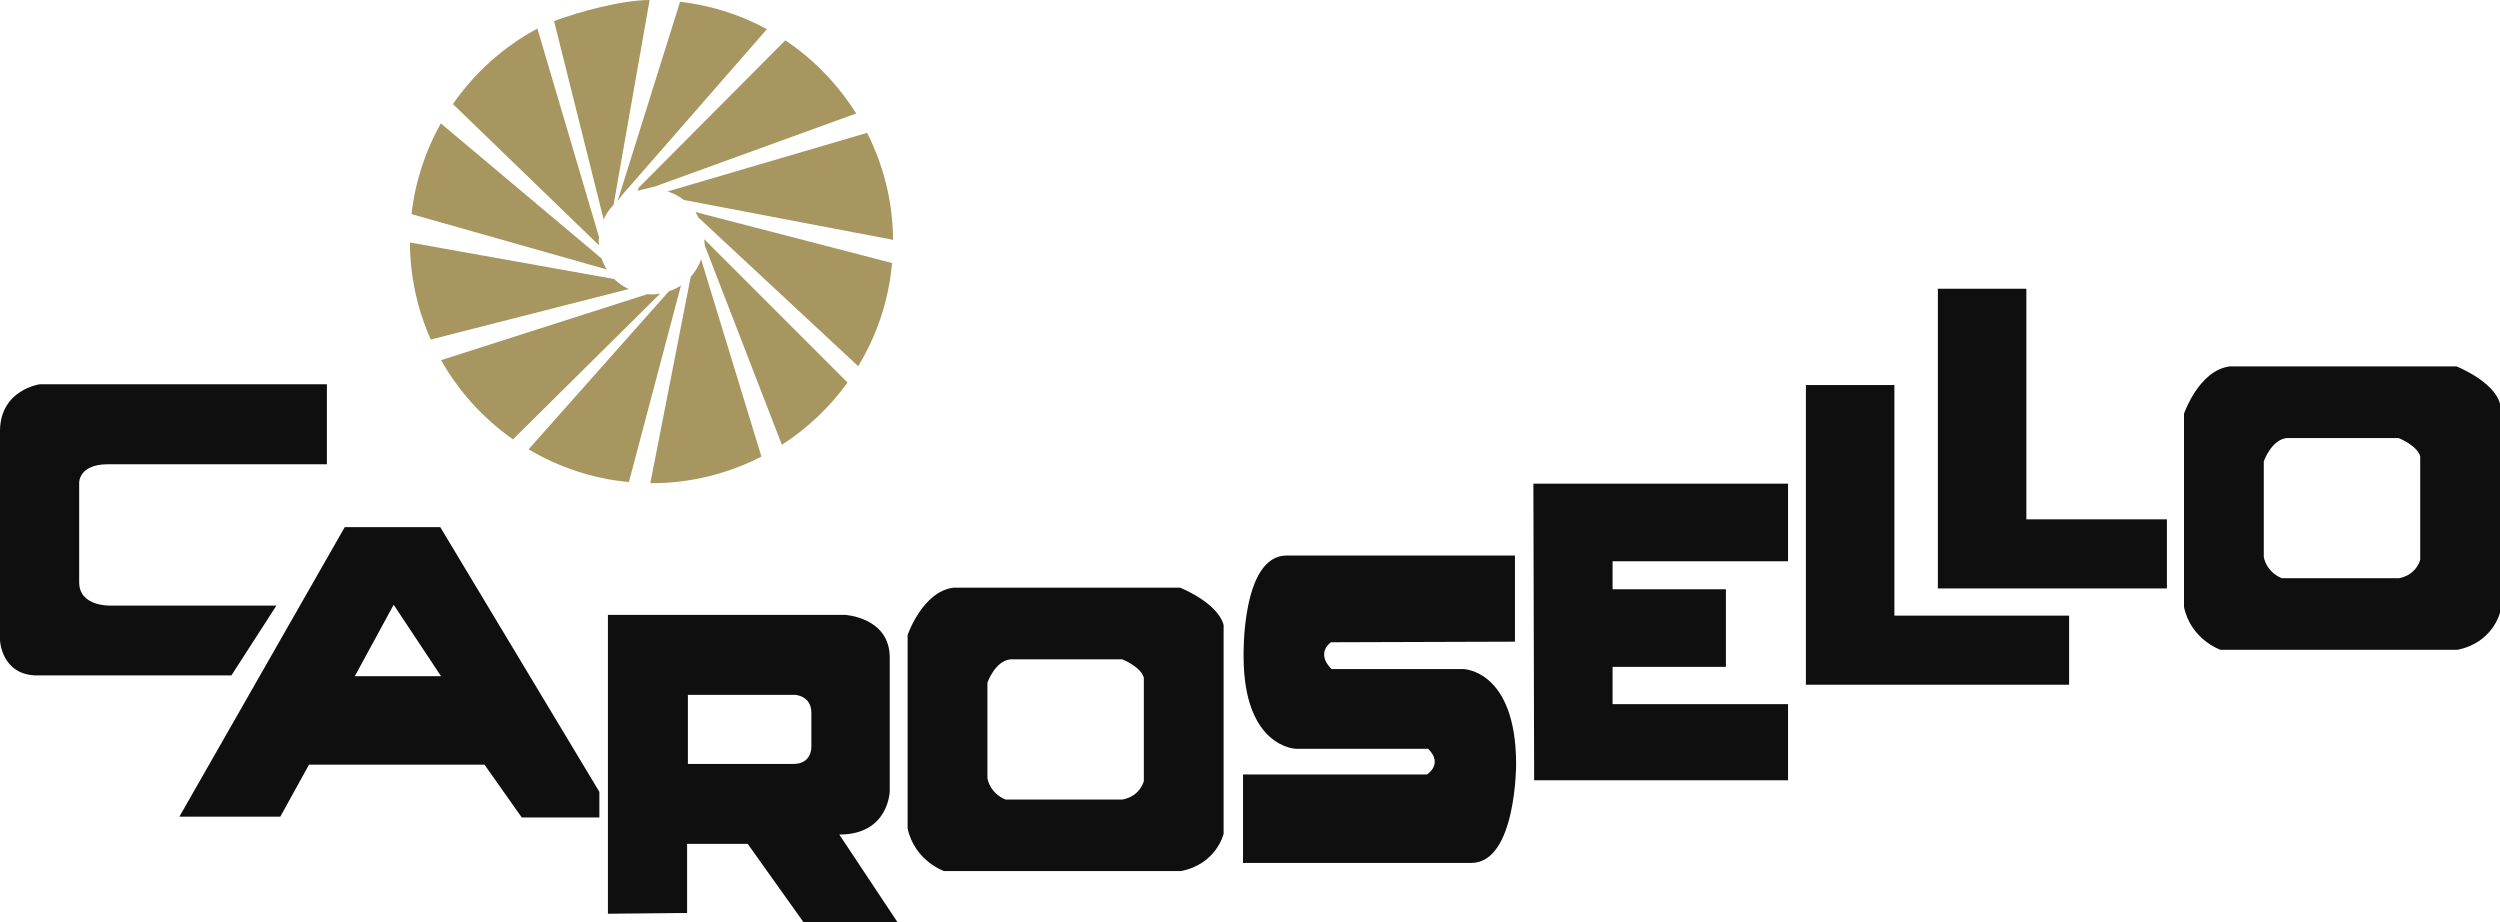
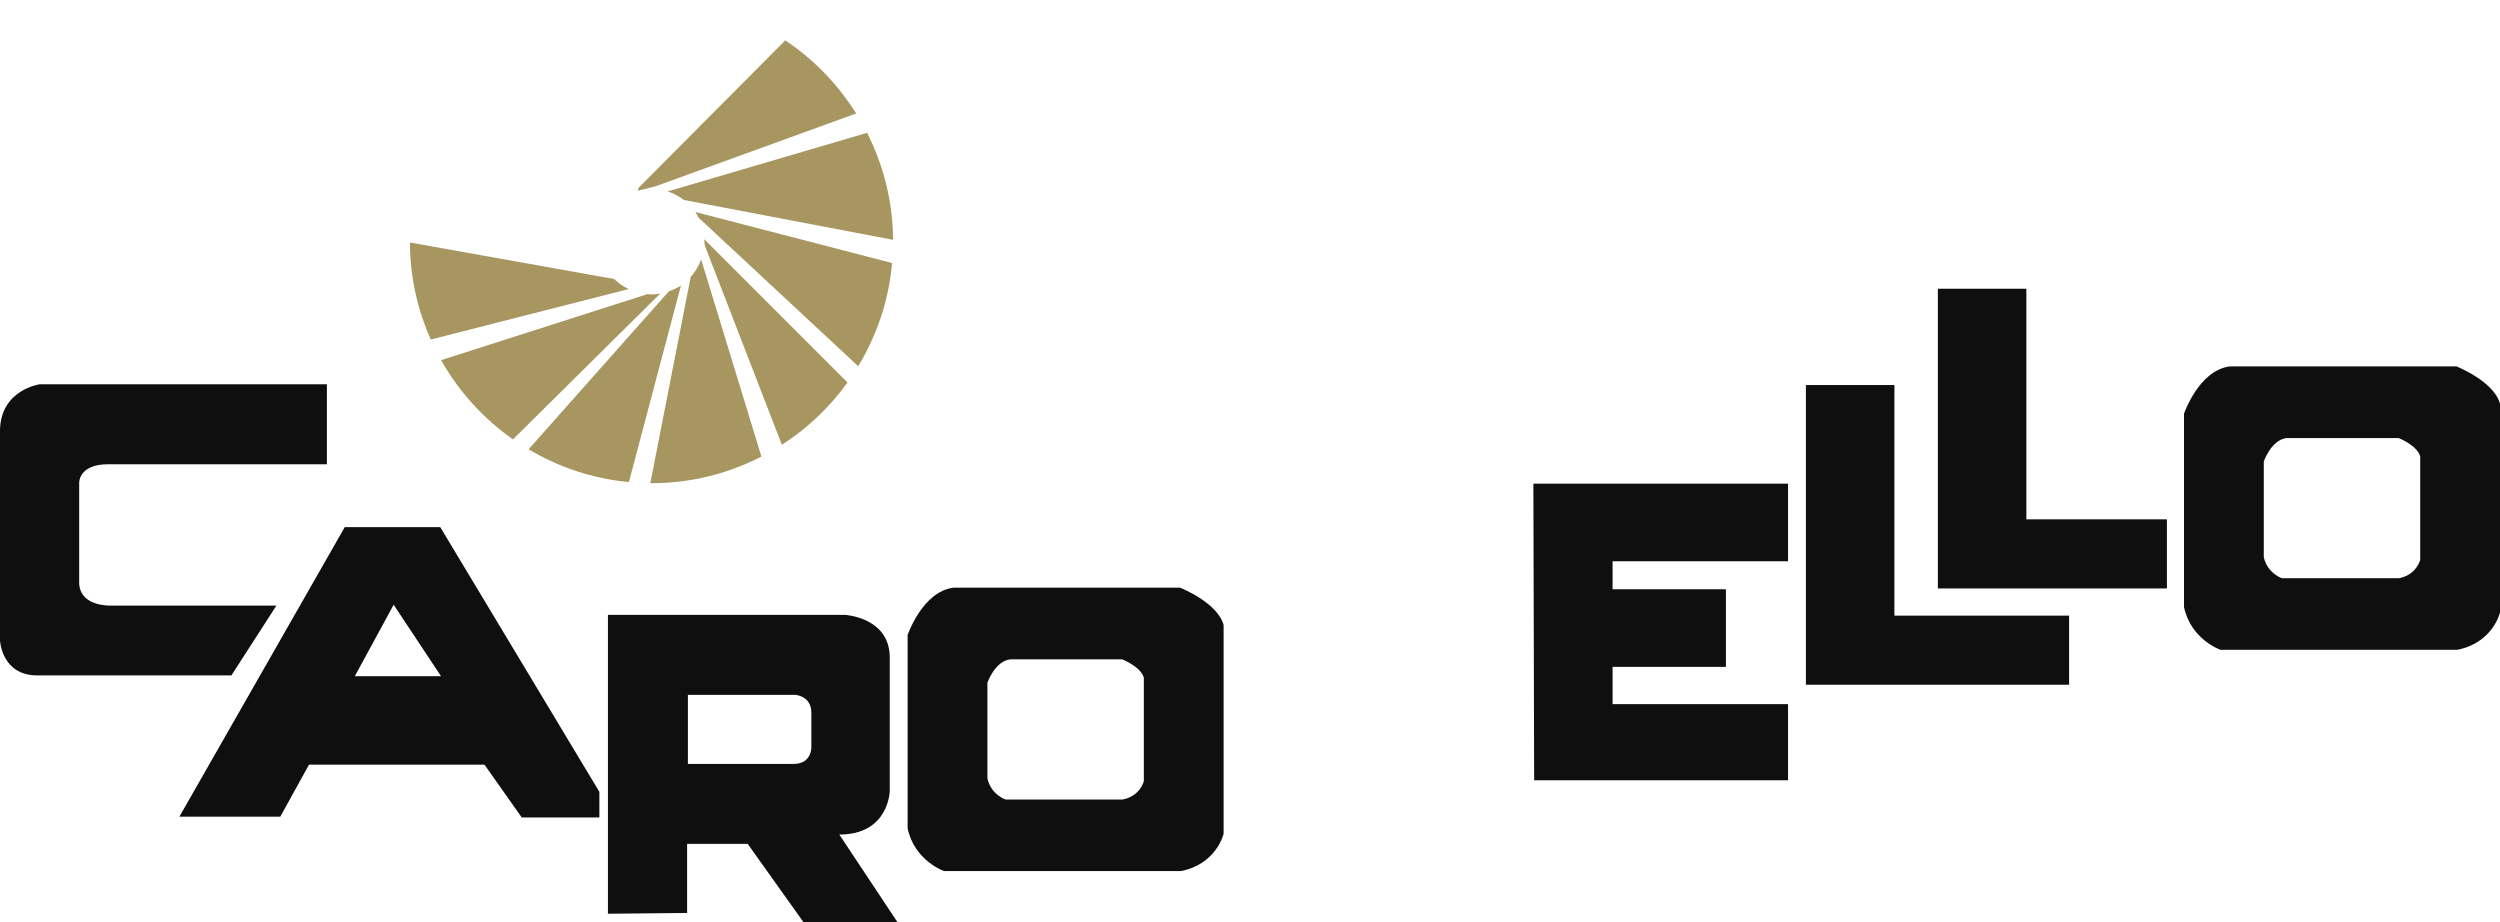
<svg xmlns="http://www.w3.org/2000/svg" version="1.1" id="Layer_1" x="0px" y="0px" width="107.32px" height="39.593px" viewBox="0 0 107.32 39.593" enable-background="new 0 0 107.32 39.593" xml:space="preserve">
  <g>
    <g>
-       <path fill="#A79660" d="M25.912,9.417c0.108-0.231,0.252-0.444,0.427-0.625L27.887,0c-1.234,0.009-3.008,0.5-4.103,0.904    L25.912,9.417z" />
-       <path fill="#A79660" d="M17.666,9.192l8.38,2.375c-0.091-0.146-0.163-0.303-0.219-0.469l-6.904-5.801    C18.263,6.474,17.824,7.79,17.666,9.192z" />
      <path fill="#A79660" d="M26.986,12.409c-0.23-0.111-0.441-0.253-0.62-0.431l-8.769-1.568c0.006,1.484,0.328,2.89,0.895,4.165    L26.986,12.409z" />
-       <path fill="#A79660" d="M26.681,8.401l6.241-7.148c-1.131-0.615-2.39-1.022-3.728-1.178l-2.617,8.352l-0.067,0.215" />
      <path fill="#A79660" d="M37.223,5.702L28.66,8.218c0.255,0.081,0.489,0.204,0.697,0.366l8.981,1.711    C38.326,8.641,37.923,7.085,37.223,5.702z" />
      <path fill="#A79660" d="M38.295,11.291l-8.441-2.189c0.05,0.074,0.086,0.157,0.126,0.235l6.862,6.384    C37.637,14.404,38.153,12.903,38.295,11.291z" />
      <path fill="#A79660" d="M30.258,10.547l3.306,8.547c1.1-0.706,2.055-1.615,2.818-2.674l-6.152-6.152    c0,0.034,0.009,0.067,0.009,0.102" />
      <path fill="#A79660" d="M26.998,20.694l2.234-8.438c-0.158,0.106-0.336,0.186-0.52,0.25l-6.021,6.782    C23.976,20.05,25.434,20.549,26.998,20.694z" />
      <path fill="#A79660" d="M28.34,12.603c-0.122,0.02-0.244,0.038-0.372,0.038c-0.058,0-0.112-0.013-0.169-0.017l-8.865,2.837    c0.764,1.351,1.822,2.512,3.086,3.401L28.34,12.603z" />
      <path fill="#A79660" d="M30.098,11.136c-0.1,0.28-0.253,0.533-0.447,0.749l-1.734,8.855c0.017,0,0.034,0.003,0.051,0.003    c1.701,0,3.301-0.417,4.718-1.143L30.098,11.136z" />
      <path fill="#A79660" d="M28.112,8.007L28.112,8.007l8.642-3.136c-0.784-1.248-1.818-2.323-3.043-3.139l-6.279,6.31L27.37,8.188" />
-       <path fill="#A79660" d="M25.714,10.531c-0.003-0.055-0.016-0.108-0.016-0.162c0-0.063,0.014-0.122,0.019-0.184l-2.648-8.96    c-1.451,0.78-2.692,1.895-3.626,3.242L25.714,10.531z" />
    </g>
    <path fill="#0F0F0F" d="M14.033,19.929v-3.432H1.9H1.7c0,0-1.667,0.231-1.7,1.965v9.033c0,0,0.066,1.5,1.6,1.5h8.333l1.933-2.999   H4.699c0,0-1.3,0.034-1.3-1v-4.266c0,0-0.031-0.8,1.234-0.8H14.033z" />
    <path fill="#0F0F0F" d="M18.899,22.628H14.8L7.7,35.059h4.332l1.233-2.233h7.533l1.6,2.267h3.332v-1.1L18.899,22.628z    M15.232,29.027l1.667-3.067l2.033,3.067H15.232z" />
    <path fill="#0F0F0F" d="M36.03,35.826c2.134,0,2.165-1.867,2.165-1.867v-5.732c0-1.733-1.933-1.833-1.933-1.833H26.097v12.831   l3.399-0.033v-2.967h2.6l2.4,3.367h4.034L36.03,35.826z M34.83,32.06c0,0,0.033,0.734-0.767,0.734H29.53V32.76v-2.932h4.6   c0,0,0.7,0.034,0.7,0.767V32.06z" />
    <path fill="#0F0F0F" d="M50.66,25.228h-9.731c-1.333,0.167-1.967,2.033-1.967,2.033v8.299c0.3,1.4,1.567,1.834,1.567,1.834h10.164   c1.533-0.3,1.834-1.6,1.834-1.6v-8.966C52.262,25.86,50.66,25.228,50.66,25.228z M49.103,33.53c0,0-0.15,0.644-0.908,0.791h-5.032   c0,0-0.626-0.211-0.775-0.908v-4.107c0,0,0.319-0.92,0.975-1.001h4.815c0,0,0.795,0.314,0.925,0.788V33.53z" />
    <path fill="#0F0F0F" d="M105.453,15.729h-9.732c-1.332,0.167-1.966,2.033-1.966,2.033v8.299c0.299,1.4,1.567,1.834,1.567,1.834   h10.164c1.532-0.3,1.834-1.6,1.834-1.6v-8.966C107.054,16.362,105.453,15.729,105.453,15.729z M103.895,24.031   c0,0-0.15,0.644-0.908,0.79h-5.032c0,0-0.626-0.211-0.775-0.907v-4.107c0,0,0.319-0.92,0.975-1.002h4.815   c0,0,0.796,0.314,0.925,0.788V24.031z" />
    <polygon fill="#0F0F0F" points="65.825,20.763 76.757,20.763 76.757,24.095 69.225,24.095 69.225,25.295 74.09,25.295    74.09,28.627 69.225,28.627 69.225,30.227 76.757,30.227 76.757,33.494 65.858,33.494  " />
    <polygon fill="#0F0F0F" points="77.524,16.529 81.323,16.529 81.323,26.428 88.822,26.428 88.822,29.394 77.524,29.394  " />
    <polygon fill="#0F0F0F" points="83.189,12.395 86.988,12.395 86.988,22.294 93.021,22.294 93.021,25.261 83.189,25.261  " />
-     <path fill="#0F0F0F" d="M65.034,23.847v3.699l-7.899,0.025c0,0-0.675,0.45,0.025,1.15h5.649c0,0,2.275,0.025,2.275,4.099   c0,0,0,4.224-1.925,4.224H53.36v-3.799h7.899c0,0,0.712-0.438,0.05-1.1h-5.674c0,0-2.25-0.05-2.25-3.974c0,0-0.1-4.324,1.85-4.324   H65.034z" />
  </g>
</svg>